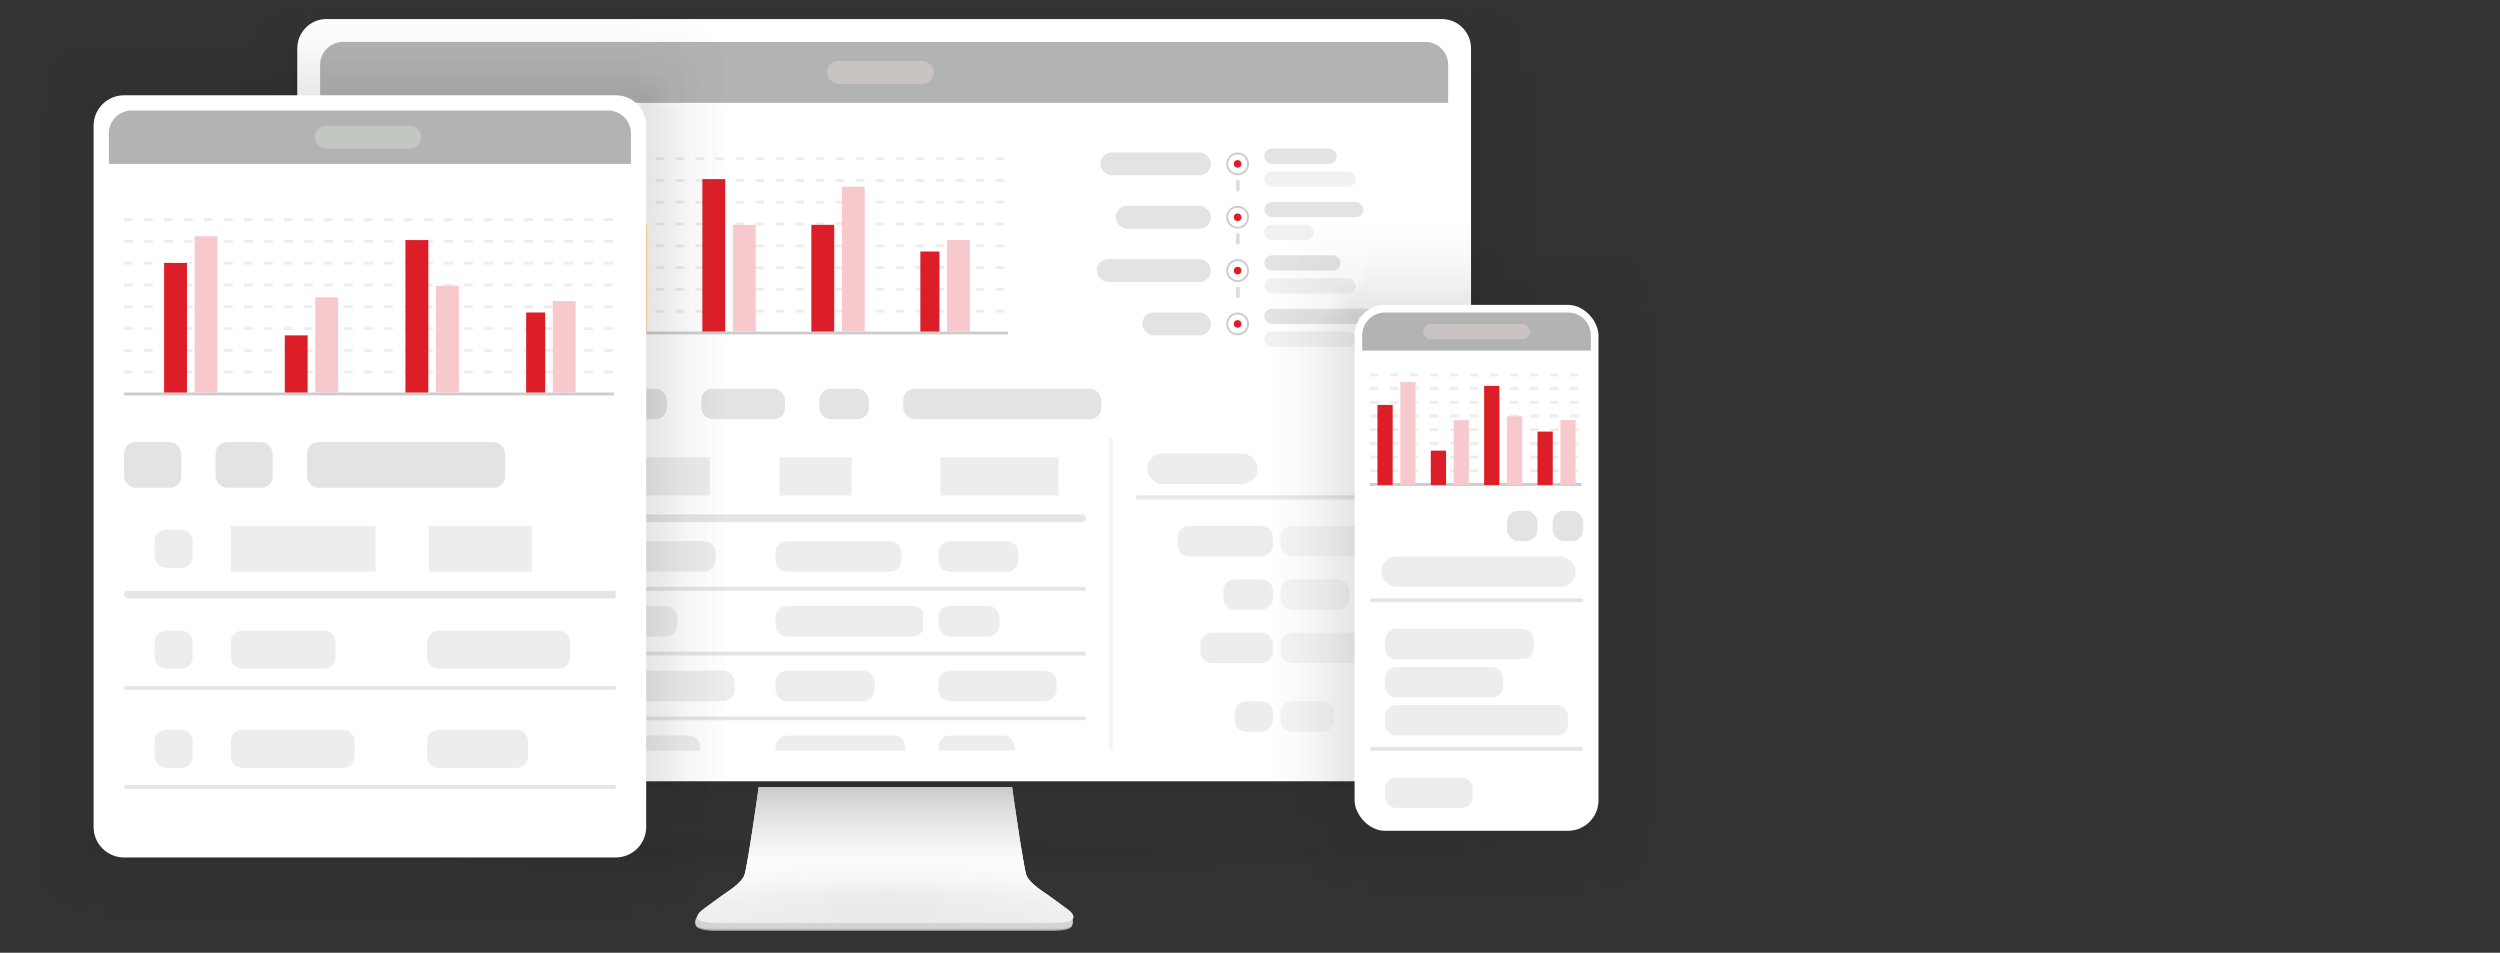
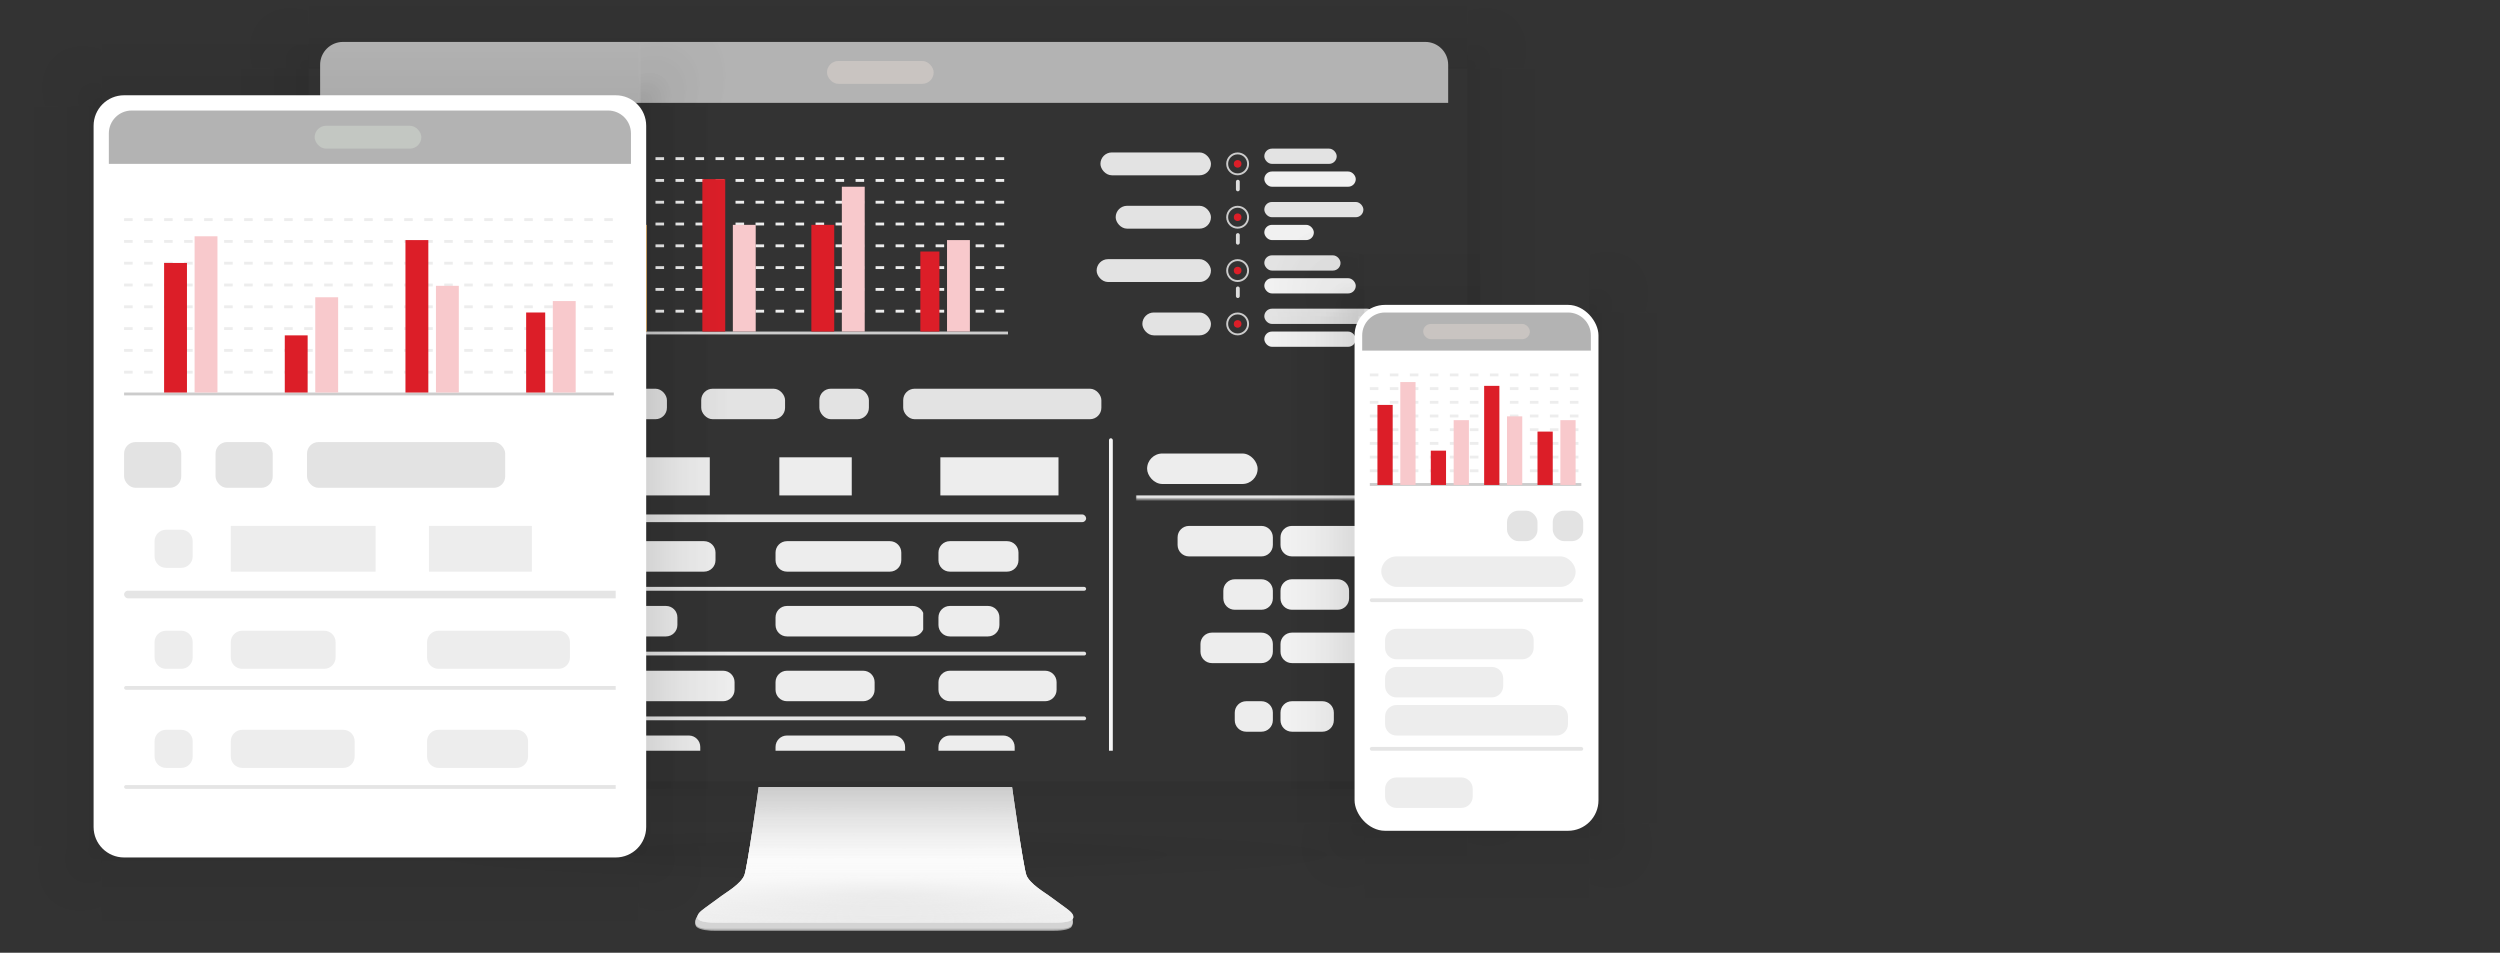
<svg xmlns="http://www.w3.org/2000/svg" width="656" height="250" viewBox="0 0 656 250" fill="none">
  <rect x="0" y="0" width="656" height="250" fill="#333333" stroke="none" />
  <g clip-path="url(#clip0_1143_15982)">
    <ellipse opacity="0.4" cx="231.5" cy="224.333" rx="148.5" ry="8" fill="url(#paint0_radial_1143_15982)" />
    <path d="M182.758 243.211C182.239 242.692 182.288 241.145 183.415 240.3H280.508C281.635 241.145 281.729 242.366 281.166 243.211C280.583 244.084 277.691 244.275 276.189 244.244H187.735C186.232 244.275 183.603 244.056 182.758 243.211Z" fill="#A5A5A5" />
    <path d="M182.758 242.911C182.239 242.392 182.288 240.845 183.415 240H280.508C281.635 240.845 281.729 242.066 281.166 242.911C280.583 243.784 277.691 243.975 276.189 243.944H187.735C186.232 243.975 183.603 243.756 182.758 242.911Z" fill="url(#paint1_linear_1143_15982)" />
    <path d="M199.086 206.511C199.086 206.511 196.175 227.4 195.329 229.648C194.484 231.896 190.353 234.331 189.602 234.894C188.85 235.456 186.221 237.329 185.094 238.172C183.968 239.015 182.577 239.987 183.122 241.076C183.592 242.013 186.597 242.138 188.099 242.106H237.772H276.553C278.056 242.138 281.061 242.013 281.53 241.076C282.076 239.987 280.685 239.015 279.558 238.172C278.432 237.329 275.802 235.456 275.051 234.894C274.3 234.331 270.168 231.896 269.323 229.648C268.478 227.4 265.567 206.511 265.567 206.511H237.772H199.086Z" fill="#F5F5F5" />
    <path d="M199.086 206.511C199.086 206.511 196.175 227.4 195.329 229.648C194.484 231.896 190.353 234.331 189.602 234.894C188.85 235.456 186.221 237.329 185.094 238.172C183.968 239.015 182.577 239.987 183.122 241.076C183.592 242.013 186.597 242.138 188.099 242.106H237.772H276.553C278.056 242.138 281.061 242.013 281.53 241.076C282.076 239.987 280.685 239.015 279.558 238.172C278.432 237.329 275.802 235.456 275.051 234.894C274.3 234.331 270.168 231.896 269.323 229.648C268.478 227.4 265.567 206.511 265.567 206.511H237.772H199.086Z" fill="url(#paint2_radial_1143_15982)" />
    <path d="M199.086 206.511C199.086 206.511 196.175 227.4 195.329 229.648C194.484 231.896 190.353 234.331 189.602 234.894C188.85 235.456 186.221 237.329 185.094 238.172C183.968 239.015 182.577 239.987 183.122 241.076C183.592 242.013 186.597 242.138 188.099 242.106H237.772H276.553C278.056 242.138 281.061 242.013 281.53 241.076C282.076 239.987 280.685 239.015 279.558 238.172C278.432 237.329 275.802 235.456 275.051 234.894C274.3 234.331 270.168 231.896 269.323 229.648C268.478 227.4 265.567 206.511 265.567 206.511H237.772H199.086Z" fill="url(#paint3_linear_1143_15982)" />
    <path d="M199.086 206.511C199.086 206.511 196.175 227.4 195.329 229.648C194.484 231.896 190.353 234.331 189.602 234.894C188.85 235.456 186.221 237.329 185.094 238.172C183.968 239.015 182.577 239.987 183.122 241.076C183.592 242.013 186.597 242.138 188.099 242.106H237.772H276.553C278.056 242.138 281.061 242.013 281.53 241.076C282.076 239.987 280.685 239.015 279.558 238.172C278.432 237.329 275.802 235.456 275.051 234.894C274.3 234.331 270.168 231.896 269.323 229.648C268.478 227.4 265.567 206.511 265.567 206.511H237.772H199.086Z" fill="url(#paint4_linear_1143_15982)" />
    <rect width="24" height="187" transform="matrix(1 0 0 -1 57 205)" fill="url(#paint5_linear_1143_15982)" />
    <rect x="409" y="205" width="24" height="187" transform="rotate(180 409 205)" fill="url(#paint6_linear_1143_15982)" />
    <rect width="24" height="26" transform="matrix(1 0 0 -1 57 18)" fill="url(#paint7_radial_1143_15982)" />
    <rect width="26" height="304" transform="matrix(0 -1 -1 0 385 18)" fill="url(#paint8_linear_1143_15982)" />
    <rect x="409" y="18" width="24" height="26" transform="rotate(180 409 18)" fill="url(#paint9_radial_1143_15982)" />
    <rect width="24" height="26" transform="matrix(-1 0 0 1 409 205)" fill="url(#paint10_radial_1143_15982)" />
    <rect x="57" y="205" width="24" height="26" fill="url(#paint11_radial_1143_15982)" />
    <rect width="26" height="304" transform="matrix(0 -1 -1 0 385 231)" fill="url(#paint12_linear_1143_15982)" />
-     <path fill-rule="evenodd" clip-rule="evenodd" d="M85.65 5H378.35C382.575 5 386 8.457 386 12.722V197.278C386 201.543 382.575 205 378.35 205H85.65C81.425 205 78 201.543 78 197.278V12.722C78 8.457 81.425 5 85.65 5Z" fill="white" />
    <mask id="mask0_1143_15982" style="mask-type:alpha" maskUnits="userSpaceOnUse" x="82" y="9" width="300" height="204">
      <path d="M372.648 10H91.352C86.694 10 83 13.952 83 18.722V203.278C83 208.048 86.694 212 91.352 212H372.648C377.306 212 381 208.048 381 203.278V18.722C381 13.952 377.306 10 372.648 10Z" fill="white" stroke="#DDDDDD" stroke-width="2" />
    </mask>
    <g mask="url(#mask0_1143_15982)">
      <g clip-path="url(#clip1_1143_15982)">
        <path d="M84 17C84 13.686 86.686 11 90 11H374C377.314 11 380 13.686 380 17V27H84V17Z" fill="#B3B3B3" />
        <rect opacity="0.3" x="217" y="16" width="28" height="6" rx="3" fill="#FAE9E0" />
        <g clip-path="url(#clip2_1143_15982)">
          <g clip-path="url(#clip3_1143_15982)">
            <rect x="299.754" y="82" width="18" height="6" rx="3" fill="#E3E3E3" />
            <circle cx="324.754" cy="85" r="1" fill="#DC1E28" />
            <circle cx="324.754" cy="85" r="2.746" stroke="#CCCCCC" stroke-width="0.508" />
            <rect x="331.754" y="81" width="29" height="4" rx="2" fill="#E3E3E3" />
            <rect x="331.754" y="87" width="24" height="4" rx="2" fill="#F1F1F1" />
            <rect x="287.754" y="68" width="30" height="6" rx="3" fill="#E3E3E3" />
            <line x1="324.809" y1="75.672" x2="324.809" y2="79.672" stroke="#DDDDDD" stroke-linecap="round" stroke-dasharray="2.03 2.03" />
            <circle cx="324.754" cy="71" r="1" fill="#DC1E28" />
            <circle cx="324.754" cy="71" r="2.746" stroke="#CCCCCC" stroke-width="0.508" />
            <rect x="331.754" y="67" width="20" height="4" rx="2" fill="#E3E3E3" />
            <rect x="331.754" y="73" width="24" height="4" rx="2" fill="#F1F1F1" />
            <rect x="292.754" y="54" width="25" height="6" rx="3" fill="#E3E3E3" />
            <line x1="324.809" y1="61.672" x2="324.809" y2="65.672" stroke="#DDDDDD" stroke-linecap="round" stroke-dasharray="2.03 2.03" />
            <circle cx="324.754" cy="57" r="1" fill="#DC1E28" />
            <circle cx="324.754" cy="57" r="2.746" stroke="#CCCCCC" stroke-width="0.508" />
            <rect x="331.754" y="53" width="26" height="4" rx="2" fill="#E3E3E3" />
            <rect x="331.754" y="59" width="13" height="4" rx="2" fill="#F1F1F1" />
            <rect x="288.754" y="40" width="29" height="6" rx="3" fill="#E3E3E3" />
            <line x1="324.809" y1="47.672" x2="324.809" y2="51.672" stroke="#DDDDDD" stroke-linecap="round" stroke-dasharray="2.03 2.03" />
            <circle cx="324.754" cy="43" r="1" fill="#DC1E28" />
            <circle cx="324.754" cy="43" r="2.746" stroke="#CCCCCC" stroke-width="0.508" />
            <rect x="331.754" y="39" width="19" height="4" rx="2" fill="#E3E3E3" />
            <rect x="331.754" y="45" width="24" height="4" rx="2" fill="#F1F1F1" />
          </g>
          <line x1="88" y1="41.625" x2="264.5" y2="41.625" stroke="#EDEDED" stroke-width="0.75" stroke-dasharray="2.25 3" />
          <line x1="88" y1="47.344" x2="264.5" y2="47.344" stroke="#EDEDED" stroke-width="0.75" stroke-dasharray="2.25 3" />
          <line x1="88" y1="53.062" x2="264.5" y2="53.062" stroke="#EDEDED" stroke-width="0.75" stroke-dasharray="2.25 3" />
          <line x1="88" y1="58.781" x2="264.5" y2="58.781" stroke="#EDEDED" stroke-width="0.75" stroke-dasharray="2.25 3" />
          <line x1="88" y1="64.5" x2="264.5" y2="64.5" stroke="#EDEDED" stroke-width="0.75" stroke-dasharray="2.25 3" />
          <line x1="88" y1="70.219" x2="264.5" y2="70.219" stroke="#EDEDED" stroke-width="0.75" stroke-dasharray="2.25 3" />
          <line x1="88" y1="75.938" x2="264.5" y2="75.938" stroke="#EDEDED" stroke-width="0.75" stroke-dasharray="2.25 3" />
          <line x1="88" y1="81.656" x2="264.5" y2="81.656" stroke="#EDEDED" stroke-width="0.75" stroke-dasharray="2.25 3" />
          <line x1="88" y1="87.375" x2="264.5" y2="87.375" stroke="#CCCCCC" stroke-width="0.75" />
          <path d="M241.5 66H246.5V87H241.5V66Z" fill="#DC1E28" />
          <path d="M248.5 63H254.5V87H248.5V63Z" fill="#F8C9CC" />
          <path d="M212.9 59H218.9V87H212.9V59Z" fill="#DC1E28" />
          <path d="M220.9 49H226.9V87H220.9V49Z" fill="#F8C9CC" />
          <path d="M184.3 47H190.3V87H184.3V47Z" fill="#DC1E28" />
          <path d="M192.3 59H198.3V87H192.3V59Z" fill="#F8C9CC" />
          <path d="M155.7 47H161.7V87H155.7V47Z" fill="#DC1E28" />
          <path d="M163.7 59H169.7V87H163.7V59Z" fill="#FFB74D" />
          <path d="M127.1 72H133.1V87H127.1V72Z" fill="#DC1E28" />
          <path d="M135.1 62H141.1V87H135.1V62Z" fill="#FFB74D" />
          <path d="M98.5 53H104.5V87H98.5V53Z" fill="#DC1E28" />
          <path d="M106.5 46H112.5V87H106.5V46Z" fill="#FFB74D" />
          <g clip-path="url(#clip4_1143_15982)">
            <path d="M96 123C96 121.343 97.343 120 99 120H105C106.657 120 108 121.343 108 123V127C108 128.657 106.657 130 105 130H99C97.343 130 96 128.657 96 127V123Z" fill="#EDEDED" />
            <path d="M120 120H140V130H120V120Z" fill="#EDEDED" />
            <path d="M162.25 120H186.25V130H162.25V120Z" fill="#EDEDED" />
            <path d="M204.5 120H223.5V130H204.5V120Z" fill="#EDEDED" />
            <path d="M246.75 120H277.75V130H246.75V120Z" fill="#EDEDED" />
            <rect x="88" y="135" width="197" height="2" rx="1" fill="#E5E5E5" />
            <path d="M96 144C96 142.343 97.343 141 99 141H103C104.657 141 106 142.343 106 144V148C106 149.657 104.657 151 103 151H99C97.343 151 96 149.657 96 148V144Z" fill="#EDEDED" />
            <path d="M118 144C118 142.343 119.343 141 121 141H147.75C149.407 141 150.75 142.343 150.75 144V148C150.75 149.657 149.407 151 147.75 151H121C119.343 151 118 149.657 118 148V144Z" fill="#EDEDED" />
            <path d="M160.75 145C160.75 143.343 162.093 142 163.75 142H184.75C186.407 142 187.75 143.343 187.75 145V147C187.75 148.657 186.407 150 184.75 150H163.75C162.093 150 160.75 148.657 160.75 147V145Z" fill="#EDEDED" />
            <path d="M203.5 145C203.5 143.343 204.843 142 206.5 142H233.5C235.157 142 236.5 143.343 236.5 145V147C236.5 148.657 235.157 150 233.5 150H206.5C204.843 150 203.5 148.657 203.5 147V145Z" fill="#EDEDED" />
            <path d="M246.25 145C246.25 143.343 247.593 142 249.25 142H264.25C265.907 142 267.25 143.343 267.25 145V147C267.25 148.657 265.907 150 264.25 150H249.25C247.593 150 246.25 148.657 246.25 147V145Z" fill="#EDEDED" />
            <rect x="88" y="154" width="197" height="1" rx="0.5" fill="#E5E5E5" />
            <path d="M96 161C96 159.343 97.343 158 99 158H103C104.657 158 106 159.343 106 161V165C106 166.657 104.657 168 103 168H99C97.343 168 96 166.657 96 165V161Z" fill="#EDEDED" />
            <path d="M118 161C118 159.343 119.343 158 121 158H147.75C149.407 158 150.75 159.343 150.75 161V165C150.75 166.657 149.407 168 147.75 168H121C119.343 168 118 166.657 118 165V161Z" fill="#EDEDED" />
            <path d="M160.75 162C160.75 160.343 162.093 159 163.75 159H174.75C176.407 159 177.75 160.343 177.75 162V164C177.75 165.657 176.407 167 174.75 167H163.75C162.093 167 160.75 165.657 160.75 164V162Z" fill="#EDEDED" />
            <g clip-path="url(#clip5_1143_15982)">
              <path d="M203.5 162C203.5 160.343 204.843 159 206.5 159H239.5C241.157 159 242.5 160.343 242.5 162V164C242.5 165.657 241.157 167 239.5 167H206.5C204.843 167 203.5 165.657 203.5 164V162Z" fill="#EDEDED" />
            </g>
            <path d="M246.25 162C246.25 160.343 247.593 159 249.25 159H259.25C260.907 159 262.25 160.343 262.25 162V164C262.25 165.657 260.907 167 259.25 167H249.25C247.593 167 246.25 165.657 246.25 164V162Z" fill="#EDEDED" />
            <rect x="88" y="171" width="197" height="1" rx="0.5" fill="#E5E5E5" />
            <path d="M96 178C96 176.343 97.343 175 99 175H103C104.657 175 106 176.343 106 178V182C106 183.657 104.657 185 103 185H99C97.343 185 96 183.657 96 182V178Z" fill="#EDEDED" />
            <path d="M118 178C118 176.343 119.343 175 121 175H147.75C149.407 175 150.75 176.343 150.75 178V182C150.75 183.657 149.407 185 147.75 185H121C119.343 185 118 183.657 118 182V178Z" fill="#EDEDED" />
            <path d="M160.75 179C160.75 177.343 162.093 176 163.75 176H189.75C191.407 176 192.75 177.343 192.75 179V181C192.75 182.657 191.407 184 189.75 184H163.75C162.093 184 160.75 182.657 160.75 181V179Z" fill="#EDEDED" />
            <path d="M203.5 179C203.5 177.343 204.843 176 206.5 176H226.5C228.157 176 229.5 177.343 229.5 179V181C229.5 182.657 228.157 184 226.5 184H206.5C204.843 184 203.5 182.657 203.5 181V179Z" fill="#EDEDED" />
            <path d="M246.25 179C246.25 177.343 247.593 176 249.25 176H274.25C275.907 176 277.25 177.343 277.25 179V181C277.25 182.657 275.907 184 274.25 184H249.25C247.593 184 246.25 182.657 246.25 181V179Z" fill="#EDEDED" />
            <rect x="88" y="188" width="197" height="1" rx="0.5" fill="#E5E5E5" />
            <path d="M96 195C96 193.343 97.343 192 99 192H103C104.657 192 106 193.343 106 195V199C106 200.657 104.657 202 103 202H99C97.343 202 96 200.657 96 199V195Z" fill="#EDEDED" />
            <path d="M118 195C118 193.343 119.343 192 121 192H147.75C149.407 192 150.75 193.343 150.75 195V199C150.75 200.657 149.407 202 147.75 202H121C119.343 202 118 200.657 118 199V195Z" fill="#EDEDED" />
            <path d="M160.75 196C160.75 194.343 162.093 193 163.75 193H180.75C182.407 193 183.75 194.343 183.75 196V198C183.75 199.657 182.407 201 180.75 201H163.75C162.093 201 160.75 199.657 160.75 198V196Z" fill="#EDEDED" />
            <path d="M203.5 196C203.5 194.343 204.843 193 206.5 193H234.5C236.157 193 237.5 194.343 237.5 196V198C237.5 199.657 236.157 201 234.5 201H206.5C204.843 201 203.5 199.657 203.5 198V196Z" fill="#EDEDED" />
            <path d="M246.25 196C246.25 194.343 247.593 193 249.25 193H263.25C264.907 193 266.25 194.343 266.25 196V198C266.25 199.657 264.907 201 263.25 201H249.25C247.593 201 246.25 199.657 246.25 198V196Z" fill="#EDEDED" />
            <rect x="291" y="115" width="1" height="146" rx="0.5" fill="#F5F5F5" />
            <g clip-path="url(#clip6_1143_15982)">
              <mask id="path-95-inside-1_1143_15982" fill="white">
                <path d="M298 115H384V131H298V115Z" />
              </mask>
              <path d="M384 130H298V132H384V130Z" fill="#E5E5E5" mask="url(#path-95-inside-1_1143_15982)" />
              <rect x="301" y="119" width="29" height="8" rx="4" fill="#EDEDED" />
              <path d="M309 141C309 139.343 310.343 138 312 138H331C332.657 138 334 139.343 334 141V143C334 144.657 332.657 146 331 146H312C310.343 146 309 144.657 309 143V141Z" fill="#EDEDED" />
              <path d="M336 141C336 139.343 337.343 138 339 138H356C357.657 138 359 139.343 359 141V143C359 144.657 357.657 146 356 146H339C337.343 146 336 144.657 336 143V141Z" fill="#F5F5F5" />
              <path d="M321 155C321 153.343 322.343 152 324 152H331C332.657 152 334 153.343 334 155V157C334 158.657 332.657 160 331 160H324C322.343 160 321 158.657 321 157V155Z" fill="#EDEDED" />
              <path d="M336 155C336 153.343 337.343 152 339 152H351C352.657 152 354 153.343 354 155V157C354 158.657 352.657 160 351 160H339C337.343 160 336 158.657 336 157V155Z" fill="#F5F5F5" />
              <path d="M315 169C315 167.343 316.343 166 318 166H331C332.657 166 334 167.343 334 169V171C334 172.657 332.657 174 331 174H318C316.343 174 315 172.657 315 171V169Z" fill="#EDEDED" />
              <path d="M336 169C336 167.343 337.343 166 339 166H358C359.657 166 361 167.343 361 169V171C361 172.657 359.657 174 358 174H339C337.343 174 336 172.657 336 171V169Z" fill="#F5F5F5" />
              <path d="M324 187C324 185.343 325.343 184 327 184H331C332.657 184 334 185.343 334 187V189C334 190.657 332.657 192 331 192H327C325.343 192 324 190.657 324 189V187Z" fill="#EDEDED" />
              <path d="M336 187C336 185.343 337.343 184 339 184H347C348.657 184 350 185.343 350 187V189C350 190.657 348.657 192 347 192H339C337.343 192 336 190.657 336 189V187Z" fill="#F5F5F5" />
            </g>
            <g clip-path="url(#clip7_1143_15982)">
              <rect x="88" y="102" width="15" height="8" rx="3" fill="#E3E3E3" />
              <rect x="112" y="102" width="15" height="8" rx="3" fill="#E3E3E3" />
              <rect x="136" y="102" width="15" height="8" rx="3" fill="#E3E3E3" />
              <rect x="160" y="102" width="15" height="8" rx="3" fill="#E3E3E3" />
              <rect x="184" y="102" width="22" height="8" rx="3" fill="#E3E3E3" />
              <rect x="215" y="102" width="13" height="8" rx="3" fill="#E3E3E3" />
              <rect x="237" y="102" width="52" height="8" rx="3" fill="#E3E3E3" />
            </g>
          </g>
        </g>
      </g>
    </g>
    <rect width="24" height="194" transform="matrix(1 0 0 -1 2.56 222)" fill="url(#paint13_linear_1143_15982)" />
    <rect x="191.56" y="222" width="24" height="194" transform="rotate(180 191.56 222)" fill="url(#paint14_linear_1143_15982)" />
    <rect width="24" height="26" transform="matrix(1 0 0 -1 2.56 28)" fill="url(#paint15_radial_1143_15982)" />
    <rect width="26" height="141" transform="matrix(0 -1 -1 0 167.56 28)" fill="url(#paint16_linear_1143_15982)" />
    <rect x="191.56" y="28" width="24" height="26" transform="rotate(180 191.56 28)" fill="url(#paint17_radial_1143_15982)" />
    <rect width="24" height="26" transform="matrix(-1 0 0 1 191.56 222)" fill="url(#paint18_radial_1143_15982)" />
    <rect x="2.56" y="222" width="24" height="26" fill="url(#paint19_radial_1143_15982)" />
    <rect width="26" height="141" transform="matrix(0 -1 -1 0 167.56 248)" fill="url(#paint20_linear_1143_15982)" />
    <g clip-path="url(#clip8_1143_15982)">
      <rect x="192.1" y="224" width="24" height="197" transform="rotate(180 192.1 224)" fill="url(#paint21_linear_1143_15982)" />
-       <rect width="26" height="144" transform="matrix(0 -1 -1 0 168.1 27)" fill="url(#paint22_linear_1143_15982)" />
      <rect x="192.1" y="27" width="24" height="26" transform="rotate(180 192.1 27)" fill="url(#paint23_radial_1143_15982)" />
    </g>
    <path d="M24.56 33C24.56 28.582 28.141 25 32.56 25H161.56C165.978 25 169.56 28.582 169.56 33V217C169.56 221.418 165.978 225 161.56 225H32.56C28.141 225 24.56 221.418 24.56 217V33Z" fill="white" />
    <mask id="mask1_1143_15982" style="mask-type:alpha" maskUnits="userSpaceOnUse" x="24" y="25" width="146" height="200">
      <path d="M24.56 33C24.56 28.582 28.141 25 32.56 25H161.56C165.978 25 169.56 28.582 169.56 33V217C169.56 221.418 165.978 225 161.56 225H32.56C28.141 225 24.56 221.418 24.56 217V33Z" fill="white" />
    </mask>
    <g mask="url(#mask1_1143_15982)">
      <g clip-path="url(#clip9_1143_15982)">
        <path d="M28.56 35C28.56 31.686 31.246 29 34.56 29H159.56C162.873 29 165.56 31.686 165.56 35V43H28.56V35Z" fill="#B3B3B3" />
        <rect opacity="0.3" x="82.56" y="33" width="28" height="6" rx="3" fill="#E6F4E5" />
        <g clip-path="url(#clip10_1143_15982)">
          <line x1="32.56" y1="57.625" x2="161.06" y2="57.625" stroke="#EDEDED" stroke-width="0.75" stroke-dasharray="2.25 3" />
          <line x1="32.56" y1="63.344" x2="161.06" y2="63.344" stroke="#EDEDED" stroke-width="0.75" stroke-dasharray="2.25 3" />
          <line x1="32.56" y1="69.062" x2="161.06" y2="69.062" stroke="#EDEDED" stroke-width="0.75" stroke-dasharray="2.25 3" />
          <line x1="32.56" y1="74.781" x2="161.06" y2="74.781" stroke="#EDEDED" stroke-width="0.75" stroke-dasharray="2.25 3" />
          <line x1="32.56" y1="80.5" x2="161.06" y2="80.5" stroke="#EDEDED" stroke-width="0.75" stroke-dasharray="2.25 3" />
          <line x1="32.56" y1="86.219" x2="161.06" y2="86.219" stroke="#EDEDED" stroke-width="0.75" stroke-dasharray="2.25 3" />
          <line x1="32.56" y1="91.938" x2="161.06" y2="91.938" stroke="#EDEDED" stroke-width="0.75" stroke-dasharray="2.25 3" />
          <line x1="32.56" y1="97.656" x2="161.06" y2="97.656" stroke="#EDEDED" stroke-width="0.75" stroke-dasharray="2.25 3" />
          <line x1="32.56" y1="103.375" x2="161.06" y2="103.375" stroke="#CCCCCC" stroke-width="0.75" />
          <path d="M138.06 82H143.06V103H138.06V82Z" fill="#DC1E28" />
          <path d="M145.06 79H151.06V103H145.06V79Z" fill="#F8C9CC" />
          <path d="M106.393 63H112.393V103H106.393V63Z" fill="#DC1E28" />
          <path d="M114.393 75H120.393V103H114.393V75Z" fill="#F8C9CC" />
          <path d="M74.726 88H80.726V103H74.726V88Z" fill="#DC1E28" />
          <path d="M82.726 78H88.726V103H82.726V78Z" fill="#F8C9CC" />
          <path d="M43.06 69H49.06V103H43.06V69Z" fill="#DC1E28" />
          <path d="M51.06 62H57.06V103H51.06V62Z" fill="#F8C9CC" />
          <g clip-path="url(#clip11_1143_15982)">
            <g clip-path="url(#clip12_1143_15982)">
              <g clip-path="url(#clip13_1143_15982)">
                <path d="M40.56 142C40.56 140.343 41.903 139 43.56 139H47.56C49.216 139 50.56 140.343 50.56 142V146C50.56 147.657 49.216 149 47.56 149H43.56C41.903 149 40.56 147.657 40.56 146V142Z" fill="#EDEDED" />
                <path d="M60.56 138H98.56V150H60.56V138Z" fill="#EDEDED" />
                <path d="M112.56 138H139.56V150H112.56V138Z" fill="#EDEDED" />
                <rect x="32.56" y="155" width="130" height="2" rx="1" fill="#E5E5E5" />
                <path d="M40.56 168.5C40.56 166.843 41.903 165.5 43.56 165.5H47.56C49.216 165.5 50.56 166.843 50.56 168.5V172.5C50.56 174.157 49.216 175.5 47.56 175.5H43.56C41.903 175.5 40.56 174.157 40.56 172.5V168.5Z" fill="#EDEDED" />
                <path d="M60.56 168.5C60.56 166.843 61.903 165.5 63.56 165.5H85.06C86.716 165.5 88.06 166.843 88.06 168.5V172.5C88.06 174.157 86.716 175.5 85.06 175.5H63.56C61.903 175.5 60.56 174.157 60.56 172.5V168.5Z" fill="#EDEDED" />
                <path d="M112.06 168.5C112.06 166.843 113.403 165.5 115.06 165.5H146.56C148.216 165.5 149.56 166.843 149.56 168.5V172.5C149.56 174.157 148.216 175.5 146.56 175.5H115.06C113.403 175.5 112.06 174.157 112.06 172.5V168.5Z" fill="#EDEDED" />
                <rect x="32.56" y="180" width="130" height="1" rx="0.5" fill="#E5E5E5" />
                <path d="M40.56 194.5C40.56 192.843 41.903 191.5 43.56 191.5H47.56C49.216 191.5 50.56 192.843 50.56 194.5V198.5C50.56 200.157 49.216 201.5 47.56 201.5H43.56C41.903 201.5 40.56 200.157 40.56 198.5V194.5Z" fill="#EDEDED" />
                <path d="M60.56 194.5C60.56 192.843 61.903 191.5 63.56 191.5H90.06C91.716 191.5 93.06 192.843 93.06 194.5V198.5C93.06 200.157 91.716 201.5 90.06 201.5H63.56C61.903 201.5 60.56 200.157 60.56 198.5V194.5Z" fill="#EDEDED" />
                <path d="M112.06 194.5C112.06 192.843 113.403 191.5 115.06 191.5H135.56C137.216 191.5 138.56 192.843 138.56 194.5V198.5C138.56 200.157 137.216 201.5 135.56 201.5H115.06C113.403 201.5 112.06 200.157 112.06 198.5V194.5Z" fill="#EDEDED" />
                <rect x="32.56" y="206" width="130" height="1" rx="0.5" fill="#E5E5E5" />
              </g>
            </g>
            <g clip-path="url(#clip14_1143_15982)">
              <g clip-path="url(#clip15_1143_15982)">
                <rect x="32.56" y="116" width="15" height="12" rx="3" fill="#E3E3E3" />
                <rect x="56.56" y="116" width="15" height="12" rx="3" fill="#E3E3E3" />
                <rect x="80.56" y="116" width="52" height="12" rx="3" fill="#E3E3E3" />
              </g>
            </g>
          </g>
        </g>
      </g>
    </g>
    <rect width="24" height="134" transform="matrix(1 0 0 -1 334 216)" fill="url(#paint24_linear_1143_15982)" />
    <rect x="441" y="216" width="24" height="134" transform="rotate(180 441 216)" fill="url(#paint25_linear_1143_15982)" />
    <rect width="24" height="26" transform="matrix(1 0 0 -1 334 82)" fill="url(#paint26_radial_1143_15982)" />
-     <rect width="26" height="59" transform="matrix(0 -1 -1 0 417 82)" fill="url(#paint27_linear_1143_15982)" />
    <rect x="441" y="82" width="24" height="26" transform="rotate(180 441 82)" fill="url(#paint28_radial_1143_15982)" />
    <rect width="24" height="26" transform="matrix(-1 0 0 1 441 216)" fill="url(#paint29_radial_1143_15982)" />
    <rect x="334" y="216" width="24" height="26" fill="url(#paint30_radial_1143_15982)" />
    <rect width="26" height="59" transform="matrix(0 -1 -1 0 417 242)" fill="url(#paint31_linear_1143_15982)" />
    <g clip-path="url(#clip16_1143_15982)">
      <rect width="24" height="133" transform="matrix(1 0 0 -1 332.465 216.04)" fill="url(#paint32_linear_1143_15982)" />
      <rect width="24" height="26" transform="matrix(1 0 0 -1 332.465 83.04)" fill="url(#paint33_radial_1143_15982)" />
      <rect width="26" height="63" transform="matrix(0 -1 -1 0 419.465 83.04)" fill="url(#paint34_linear_1143_15982)" />
    </g>
    <rect x="355.44" y="80" width="64" height="138" rx="8" fill="white" />
    <g clip-path="url(#clip17_1143_15982)">
      <g clip-path="url(#clip18_1143_15982)">
        <path d="M357.44 88C357.44 84.686 360.127 82 363.44 82H411.44C414.754 82 417.44 84.686 417.44 88V92H357.44V88Z" fill="#B3B3B3" />
        <rect opacity="0.3" x="373.44" y="85" width="28" height="4" rx="2" fill="#FAE9E0" />
        <g clip-path="url(#clip19_1143_15982)">
          <line x1="359.44" y1="98.375" x2="414.94" y2="98.375" stroke="#EDEDED" stroke-width="0.75" stroke-dasharray="2.25 3" />
          <line x1="359.44" y1="101.969" x2="414.94" y2="101.969" stroke="#EDEDED" stroke-width="0.75" stroke-dasharray="2.25 3" />
          <line x1="359.44" y1="105.562" x2="414.94" y2="105.562" stroke="#EDEDED" stroke-width="0.75" stroke-dasharray="2.25 3" />
          <line x1="359.44" y1="109.156" x2="414.94" y2="109.156" stroke="#EDEDED" stroke-width="0.75" stroke-dasharray="2.25 3" />
          <line x1="359.44" y1="112.75" x2="414.94" y2="112.75" stroke="#EDEDED" stroke-width="0.75" stroke-dasharray="2.25 3" />
          <line x1="359.44" y1="116.344" x2="414.94" y2="116.344" stroke="#EDEDED" stroke-width="0.75" stroke-dasharray="2.25 3" />
          <line x1="359.44" y1="119.938" x2="414.94" y2="119.938" stroke="#EDEDED" stroke-width="0.75" stroke-dasharray="2.25 3" />
          <line x1="359.44" y1="123.531" x2="414.94" y2="123.531" stroke="#EDEDED" stroke-width="0.75" stroke-dasharray="2.25 3" />
          <line x1="359.44" y1="127.125" x2="414.94" y2="127.125" stroke="#CCCCCC" stroke-width="0.75" />
          <path d="M403.44 113.25H407.44V127.25H403.44V113.25Z" fill="#DC1E28" />
          <path d="M409.44 110.25H413.44V127.25H409.44V110.25Z" fill="#F8C9CC" />
          <path d="M389.44 101.25H393.44V127.25H389.44V101.25Z" fill="#DC1E28" />
          <path d="M395.44 109.25H399.44V127.25H395.44V109.25Z" fill="#F8C9CC" />
          <path d="M375.44 118.25H379.44V127.25H375.44V118.25Z" fill="#DC1E28" />
          <path d="M381.44 110.25H385.44V127.25H381.44V110.25Z" fill="#F8C9CC" />
          <path d="M361.44 106.25H365.44V127.25H361.44V106.25Z" fill="#DC1E28" />
          <path d="M367.44 100.25H371.44V127.25H367.44V100.25Z" fill="#F8C9CC" />
          <g clip-path="url(#clip20_1143_15982)">
            <g clip-path="url(#clip21_1143_15982)">
              <g clip-path="url(#clip22_1143_15982)">
                <rect x="362.44" y="146" width="51" height="8" rx="4" fill="#EDEDED" />
                <rect x="359.44" y="157" width="56" height="1" rx="0.5" fill="#E5E5E5" />
                <path d="M363.44 168C363.44 166.343 364.784 165 366.44 165H399.44C401.097 165 402.44 166.343 402.44 168V170C402.44 171.657 401.097 173 399.44 173H366.44C364.784 173 363.44 171.657 363.44 170V168Z" fill="#EDEDED" />
                <path d="M363.44 178C363.44 176.343 364.784 175 366.44 175H391.44C393.097 175 394.44 176.343 394.44 178V180C394.44 181.657 393.097 183 391.44 183H366.44C364.784 183 363.44 181.657 363.44 180V178Z" fill="#EDEDED" />
                <path d="M363.44 188C363.44 186.343 364.784 185 366.44 185H408.44C410.097 185 411.44 186.343 411.44 188V190C411.44 191.657 410.097 193 408.44 193H366.44C364.784 193 363.44 191.657 363.44 190V188Z" fill="#EDEDED" />
                <rect x="359.44" y="196" width="56" height="1" rx="0.5" fill="#E5E5E5" />
                <path d="M363.44 207C363.44 205.343 364.784 204 366.44 204H383.44C385.097 204 386.44 205.343 386.44 207V209C386.44 210.657 385.097 212 383.44 212H366.44C364.784 212 363.44 210.657 363.44 209V207Z" fill="#EDEDED" />
              </g>
            </g>
            <g clip-path="url(#clip23_1143_15982)">
              <g clip-path="url(#clip24_1143_15982)">
                <rect x="395.44" y="134" width="8" height="8" rx="3" fill="#E3E3E3" />
                <rect x="407.44" y="134" width="8" height="8" rx="3" fill="#E3E3E3" />
              </g>
            </g>
          </g>
        </g>
      </g>
    </g>
  </g>
  <defs>
    <radialGradient id="paint0_radial_1143_15982" cx="0" cy="0" r="1" gradientUnits="userSpaceOnUse" gradientTransform="translate(231.5 224.333) rotate(90) scale(7.4 137.363)">
      <stop offset="0.38" stop-opacity="0.1" />
      <stop offset="1" stop-opacity="0" />
    </radialGradient>
    <linearGradient id="paint1_linear_1143_15982" x1="231.962" y1="242.629" x2="231.962" y2="244.226" gradientUnits="userSpaceOnUse">
      <stop offset="0.475" stop-color="#D4D4D4" />
      <stop offset="1" stop-color="#B4B4B4" />
    </linearGradient>
    <radialGradient id="paint2_radial_1143_15982" cx="0" cy="0" r="1" gradientUnits="userSpaceOnUse" gradientTransform="translate(232.326 233.957) rotate(90) scale(25.479 169.266)">
      <stop stop-color="#DBDBDB" />
      <stop offset="1" stop-color="white" stop-opacity="0" />
    </radialGradient>
    <linearGradient id="paint3_linear_1143_15982" x1="232.326" y1="206.511" x2="232.326" y2="242.11" gradientUnits="userSpaceOnUse">
      <stop stop-color="white" stop-opacity="0" />
      <stop offset="0.541" stop-color="white" />
      <stop offset="1" stop-color="white" stop-opacity="0" />
    </linearGradient>
    <linearGradient id="paint4_linear_1143_15982" x1="232.326" y1="206.511" x2="232.326" y2="231.428" gradientUnits="userSpaceOnUse">
      <stop stop-color="#D7D7D7" />
      <stop offset="1" stop-color="white" stop-opacity="0" />
    </linearGradient>
    <linearGradient id="paint5_linear_1143_15982" x1="24" y1="90.638" x2="-3.10708e-07" y2="90.638" gradientUnits="userSpaceOnUse">
      <stop stop-opacity="0.06" />
      <stop offset="0.516" stop-opacity="0.018" />
      <stop offset="1" stop-opacity="0" />
    </linearGradient>
    <linearGradient id="paint6_linear_1143_15982" x1="433" y1="295.638" x2="409" y2="295.638" gradientUnits="userSpaceOnUse">
      <stop stop-opacity="0.06" />
      <stop offset="0.516" stop-opacity="0.018" />
      <stop offset="1" stop-opacity="0" />
    </linearGradient>
    <radialGradient id="paint7_radial_1143_15982" cx="0" cy="0" r="1" gradientUnits="userSpaceOnUse" gradientTransform="translate(24 -2.83821e-06) rotate(132.709) scale(35.384 25.518)">
      <stop stop-opacity="0.06" />
      <stop offset="0.274" stop-opacity="0.018" />
      <stop offset="0.788" stop-opacity="0" />
    </radialGradient>
    <linearGradient id="paint8_linear_1143_15982" x1="26" y1="147.347" x2="-3.366e-07" y2="147.347" gradientUnits="userSpaceOnUse">
      <stop stop-opacity="0" />
      <stop offset="0.411" stop-opacity="0.011" />
      <stop offset="1" stop-opacity="0.05" />
    </linearGradient>
    <radialGradient id="paint9_radial_1143_15982" cx="0" cy="0" r="1" gradientUnits="userSpaceOnUse" gradientTransform="translate(433 18) rotate(132.709) scale(35.384 25.518)">
      <stop stop-opacity="0.06" />
      <stop offset="0.274" stop-opacity="0.018" />
      <stop offset="0.788" stop-opacity="0" />
    </radialGradient>
    <radialGradient id="paint10_radial_1143_15982" cx="0" cy="0" r="1" gradientUnits="userSpaceOnUse" gradientTransform="translate(24 -2.78261e-06) rotate(132.709) scale(35.384 24.831)">
      <stop stop-opacity="0.06" />
      <stop offset="0.431" stop-opacity="0.018" />
      <stop offset="0.687" stop-opacity="0" />
    </radialGradient>
    <radialGradient id="paint11_radial_1143_15982" cx="0" cy="0" r="1" gradientUnits="userSpaceOnUse" gradientTransform="translate(81 205) rotate(132.709) scale(35.384 24.831)">
      <stop stop-opacity="0.06" />
      <stop offset="0.431" stop-opacity="0.018" />
      <stop offset="0.687" stop-opacity="0" />
    </radialGradient>
    <linearGradient id="paint12_linear_1143_15982" x1="26" y1="147.347" x2="-3.366e-07" y2="147.347" gradientUnits="userSpaceOnUse">
      <stop stop-opacity="0.06" />
      <stop offset="0.583" stop-opacity="0.017" />
      <stop offset="1" stop-opacity="0" />
    </linearGradient>
    <linearGradient id="paint13_linear_1143_15982" x1="24" y1="94.031" x2="-3.10708e-07" y2="94.031" gradientUnits="userSpaceOnUse">
      <stop stop-opacity="0.06" />
      <stop offset="0.516" stop-opacity="0.018" />
      <stop offset="1" stop-opacity="0" />
    </linearGradient>
    <linearGradient id="paint14_linear_1143_15982" x1="215.56" y1="316.031" x2="191.56" y2="316.031" gradientUnits="userSpaceOnUse">
      <stop stop-opacity="0.06" />
      <stop offset="0.516" stop-opacity="0.018" />
      <stop offset="1" stop-opacity="0" />
    </linearGradient>
    <radialGradient id="paint15_radial_1143_15982" cx="0" cy="0" r="1" gradientUnits="userSpaceOnUse" gradientTransform="translate(24 -2.83821e-06) rotate(132.709) scale(35.384 25.518)">
      <stop stop-opacity="0.06" />
      <stop offset="0.274" stop-opacity="0.018" />
      <stop offset="0.788" stop-opacity="0" />
    </radialGradient>
    <linearGradient id="paint16_linear_1143_15982" x1="26" y1="68.342" x2="-3.366e-07" y2="68.342" gradientUnits="userSpaceOnUse">
      <stop stop-opacity="0" />
      <stop offset="0.411" stop-opacity="0.011" />
      <stop offset="1" stop-opacity="0.05" />
    </linearGradient>
    <radialGradient id="paint17_radial_1143_15982" cx="0" cy="0" r="1" gradientUnits="userSpaceOnUse" gradientTransform="translate(215.56 28) rotate(132.709) scale(35.384 25.518)">
      <stop stop-opacity="0.06" />
      <stop offset="0.274" stop-opacity="0.018" />
      <stop offset="0.788" stop-opacity="0" />
    </radialGradient>
    <radialGradient id="paint18_radial_1143_15982" cx="0" cy="0" r="1" gradientUnits="userSpaceOnUse" gradientTransform="translate(24 -2.78261e-06) rotate(132.709) scale(35.384 24.831)">
      <stop stop-opacity="0.06" />
      <stop offset="0.431" stop-opacity="0.018" />
      <stop offset="0.687" stop-opacity="0" />
    </radialGradient>
    <radialGradient id="paint19_radial_1143_15982" cx="0" cy="0" r="1" gradientUnits="userSpaceOnUse" gradientTransform="translate(26.56 222) rotate(132.709) scale(35.384 24.831)">
      <stop stop-opacity="0.06" />
      <stop offset="0.431" stop-opacity="0.018" />
      <stop offset="0.687" stop-opacity="0" />
    </radialGradient>
    <linearGradient id="paint20_linear_1143_15982" x1="26" y1="68.342" x2="-3.366e-07" y2="68.342" gradientUnits="userSpaceOnUse">
      <stop stop-opacity="0.06" />
      <stop offset="0.583" stop-opacity="0.017" />
      <stop offset="1" stop-opacity="0" />
    </linearGradient>
    <linearGradient id="paint21_linear_1143_15982" x1="216.1" y1="319.485" x2="192.1" y2="319.485" gradientUnits="userSpaceOnUse">
      <stop stop-opacity="0.06" />
      <stop offset="0.516" stop-opacity="0.018" />
      <stop offset="1" stop-opacity="0" />
    </linearGradient>
    <linearGradient id="paint22_linear_1143_15982" x1="26" y1="69.796" x2="-3.366e-07" y2="69.796" gradientUnits="userSpaceOnUse">
      <stop stop-opacity="0" />
      <stop offset="0.411" stop-opacity="0.011" />
      <stop offset="1" stop-opacity="0.05" />
    </linearGradient>
    <radialGradient id="paint23_radial_1143_15982" cx="0" cy="0" r="1" gradientUnits="userSpaceOnUse" gradientTransform="translate(216.1 27) rotate(132.709) scale(35.384 25.518)">
      <stop stop-opacity="0.06" />
      <stop offset="0.274" stop-opacity="0.018" />
      <stop offset="0.788" stop-opacity="0" />
    </radialGradient>
    <linearGradient id="paint24_linear_1143_15982" x1="24" y1="64.949" x2="-3.10708e-07" y2="64.949" gradientUnits="userSpaceOnUse">
      <stop stop-opacity="0.06" />
      <stop offset="0.516" stop-opacity="0.018" />
      <stop offset="1" stop-opacity="0" />
    </linearGradient>
    <linearGradient id="paint25_linear_1143_15982" x1="465" y1="280.949" x2="441" y2="280.949" gradientUnits="userSpaceOnUse">
      <stop stop-opacity="0.06" />
      <stop offset="0.516" stop-opacity="0.018" />
      <stop offset="1" stop-opacity="0" />
    </linearGradient>
    <radialGradient id="paint26_radial_1143_15982" cx="0" cy="0" r="1" gradientUnits="userSpaceOnUse" gradientTransform="translate(24 -2.83821e-06) rotate(132.709) scale(35.384 25.518)">
      <stop stop-opacity="0.06" />
      <stop offset="0.274" stop-opacity="0.018" />
      <stop offset="0.788" stop-opacity="0" />
    </radialGradient>
    <linearGradient id="paint27_linear_1143_15982" x1="26" y1="28.597" x2="-3.366e-07" y2="28.597" gradientUnits="userSpaceOnUse">
      <stop stop-opacity="0" />
      <stop offset="0.411" stop-opacity="0.011" />
      <stop offset="1" stop-opacity="0.05" />
    </linearGradient>
    <radialGradient id="paint28_radial_1143_15982" cx="0" cy="0" r="1" gradientUnits="userSpaceOnUse" gradientTransform="translate(465 82) rotate(132.709) scale(35.384 25.518)">
      <stop stop-opacity="0.06" />
      <stop offset="0.274" stop-opacity="0.018" />
      <stop offset="0.788" stop-opacity="0" />
    </radialGradient>
    <radialGradient id="paint29_radial_1143_15982" cx="0" cy="0" r="1" gradientUnits="userSpaceOnUse" gradientTransform="translate(24 -2.78261e-06) rotate(132.709) scale(35.384 24.831)">
      <stop stop-opacity="0.06" />
      <stop offset="0.431" stop-opacity="0.018" />
      <stop offset="0.687" stop-opacity="0" />
    </radialGradient>
    <radialGradient id="paint30_radial_1143_15982" cx="0" cy="0" r="1" gradientUnits="userSpaceOnUse" gradientTransform="translate(358 216) rotate(132.709) scale(35.384 24.831)">
      <stop stop-opacity="0.06" />
      <stop offset="0.431" stop-opacity="0.018" />
      <stop offset="0.687" stop-opacity="0" />
    </radialGradient>
    <linearGradient id="paint31_linear_1143_15982" x1="26" y1="28.597" x2="-3.366e-07" y2="28.597" gradientUnits="userSpaceOnUse">
      <stop stop-opacity="0.06" />
      <stop offset="0.583" stop-opacity="0.017" />
      <stop offset="1" stop-opacity="0" />
    </linearGradient>
    <linearGradient id="paint32_linear_1143_15982" x1="24" y1="64.464" x2="-3.10708e-07" y2="64.464" gradientUnits="userSpaceOnUse">
      <stop stop-opacity="0.06" />
      <stop offset="0.516" stop-opacity="0.018" />
      <stop offset="1" stop-opacity="0" />
    </linearGradient>
    <radialGradient id="paint33_radial_1143_15982" cx="0" cy="0" r="1" gradientUnits="userSpaceOnUse" gradientTransform="translate(24 -2.83821e-06) rotate(132.709) scale(35.384 25.518)">
      <stop stop-opacity="0.06" />
      <stop offset="0.274" stop-opacity="0.018" />
      <stop offset="0.788" stop-opacity="0" />
    </radialGradient>
    <linearGradient id="paint34_linear_1143_15982" x1="26" y1="30.536" x2="-3.366e-07" y2="30.536" gradientUnits="userSpaceOnUse">
      <stop stop-opacity="0" />
      <stop offset="0.411" stop-opacity="0.011" />
      <stop offset="1" stop-opacity="0.05" />
    </linearGradient>
    <clipPath id="clip0_1143_15982">
      <rect width="656" height="250" fill="white" />
    </clipPath>
    <clipPath id="clip1_1143_15982">
      <rect width="296" height="186" fill="white" transform="translate(84 11)" />
    </clipPath>
    <clipPath id="clip2_1143_15982">
      <rect width="296" height="166" fill="white" transform="translate(84 31)" />
    </clipPath>
    <clipPath id="clip3_1143_15982">
      <rect width="111" height="60" fill="white" transform="translate(265 31)" />
    </clipPath>
    <clipPath id="clip4_1143_15982">
      <rect width="288" height="166" fill="white" transform="translate(88 97)" />
    </clipPath>
    <clipPath id="clip5_1143_15982">
      <rect width="42.75" height="16" fill="white" transform="translate(199.5 155)" />
    </clipPath>
    <clipPath id="clip6_1143_15982">
      <rect width="86" height="137" fill="white" transform="translate(298 115)" />
    </clipPath>
    <clipPath id="clip7_1143_15982">
      <rect width="288" height="18" fill="white" transform="translate(88 97)" />
    </clipPath>
    <clipPath id="clip8_1143_15982">
      <rect width="116" height="206" fill="white" transform="translate(76.1 1)" />
    </clipPath>
    <clipPath id="clip9_1143_15982">
      <rect width="137" height="186" fill="white" transform="translate(28.56 29)" />
    </clipPath>
    <clipPath id="clip10_1143_15982">
      <rect width="137" height="168" fill="white" transform="translate(28.56 47)" />
    </clipPath>
    <clipPath id="clip11_1143_15982">
      <rect width="129" height="168" fill="white" transform="translate(32.56 113)" />
    </clipPath>
    <clipPath id="clip12_1143_15982">
      <rect width="129" height="149" fill="white" transform="translate(32.56 131)" />
    </clipPath>
    <clipPath id="clip13_1143_15982">
      <rect width="129" height="149" fill="white" transform="translate(32.56 131)" />
    </clipPath>
    <clipPath id="clip14_1143_15982">
      <rect width="129" height="18" fill="white" transform="translate(32.56 113)" />
    </clipPath>
    <clipPath id="clip15_1143_15982">
      <rect width="129" height="18" fill="white" transform="translate(32.56 113)" />
    </clipPath>
    <clipPath id="clip16_1143_15982">
      <rect width="56" height="150" fill="white" transform="translate(332.465 57.04)" />
    </clipPath>
    <clipPath id="clip17_1143_15982">
      <rect width="60" height="132" fill="white" transform="translate(357.44 82)" />
    </clipPath>
    <clipPath id="clip18_1143_15982">
      <rect width="60" height="132" fill="white" transform="translate(357.44 82)" />
    </clipPath>
    <clipPath id="clip19_1143_15982">
      <rect width="60" height="158" fill="white" transform="translate(357.44 96)" />
    </clipPath>
    <clipPath id="clip20_1143_15982">
      <rect width="56" height="158" fill="white" transform="translate(359.44 133)" />
    </clipPath>
    <clipPath id="clip21_1143_15982">
      <rect width="56" height="137" fill="white" transform="translate(359.44 143)" />
    </clipPath>
    <clipPath id="clip22_1143_15982">
      <rect width="56" height="137" fill="white" transform="translate(359.44 143)" />
    </clipPath>
    <clipPath id="clip23_1143_15982">
      <rect width="56" height="10" fill="white" transform="translate(359.44 133)" />
    </clipPath>
    <clipPath id="clip24_1143_15982">
      <rect width="56" height="10" fill="white" transform="translate(359.44 133)" />
    </clipPath>
  </defs>
</svg>